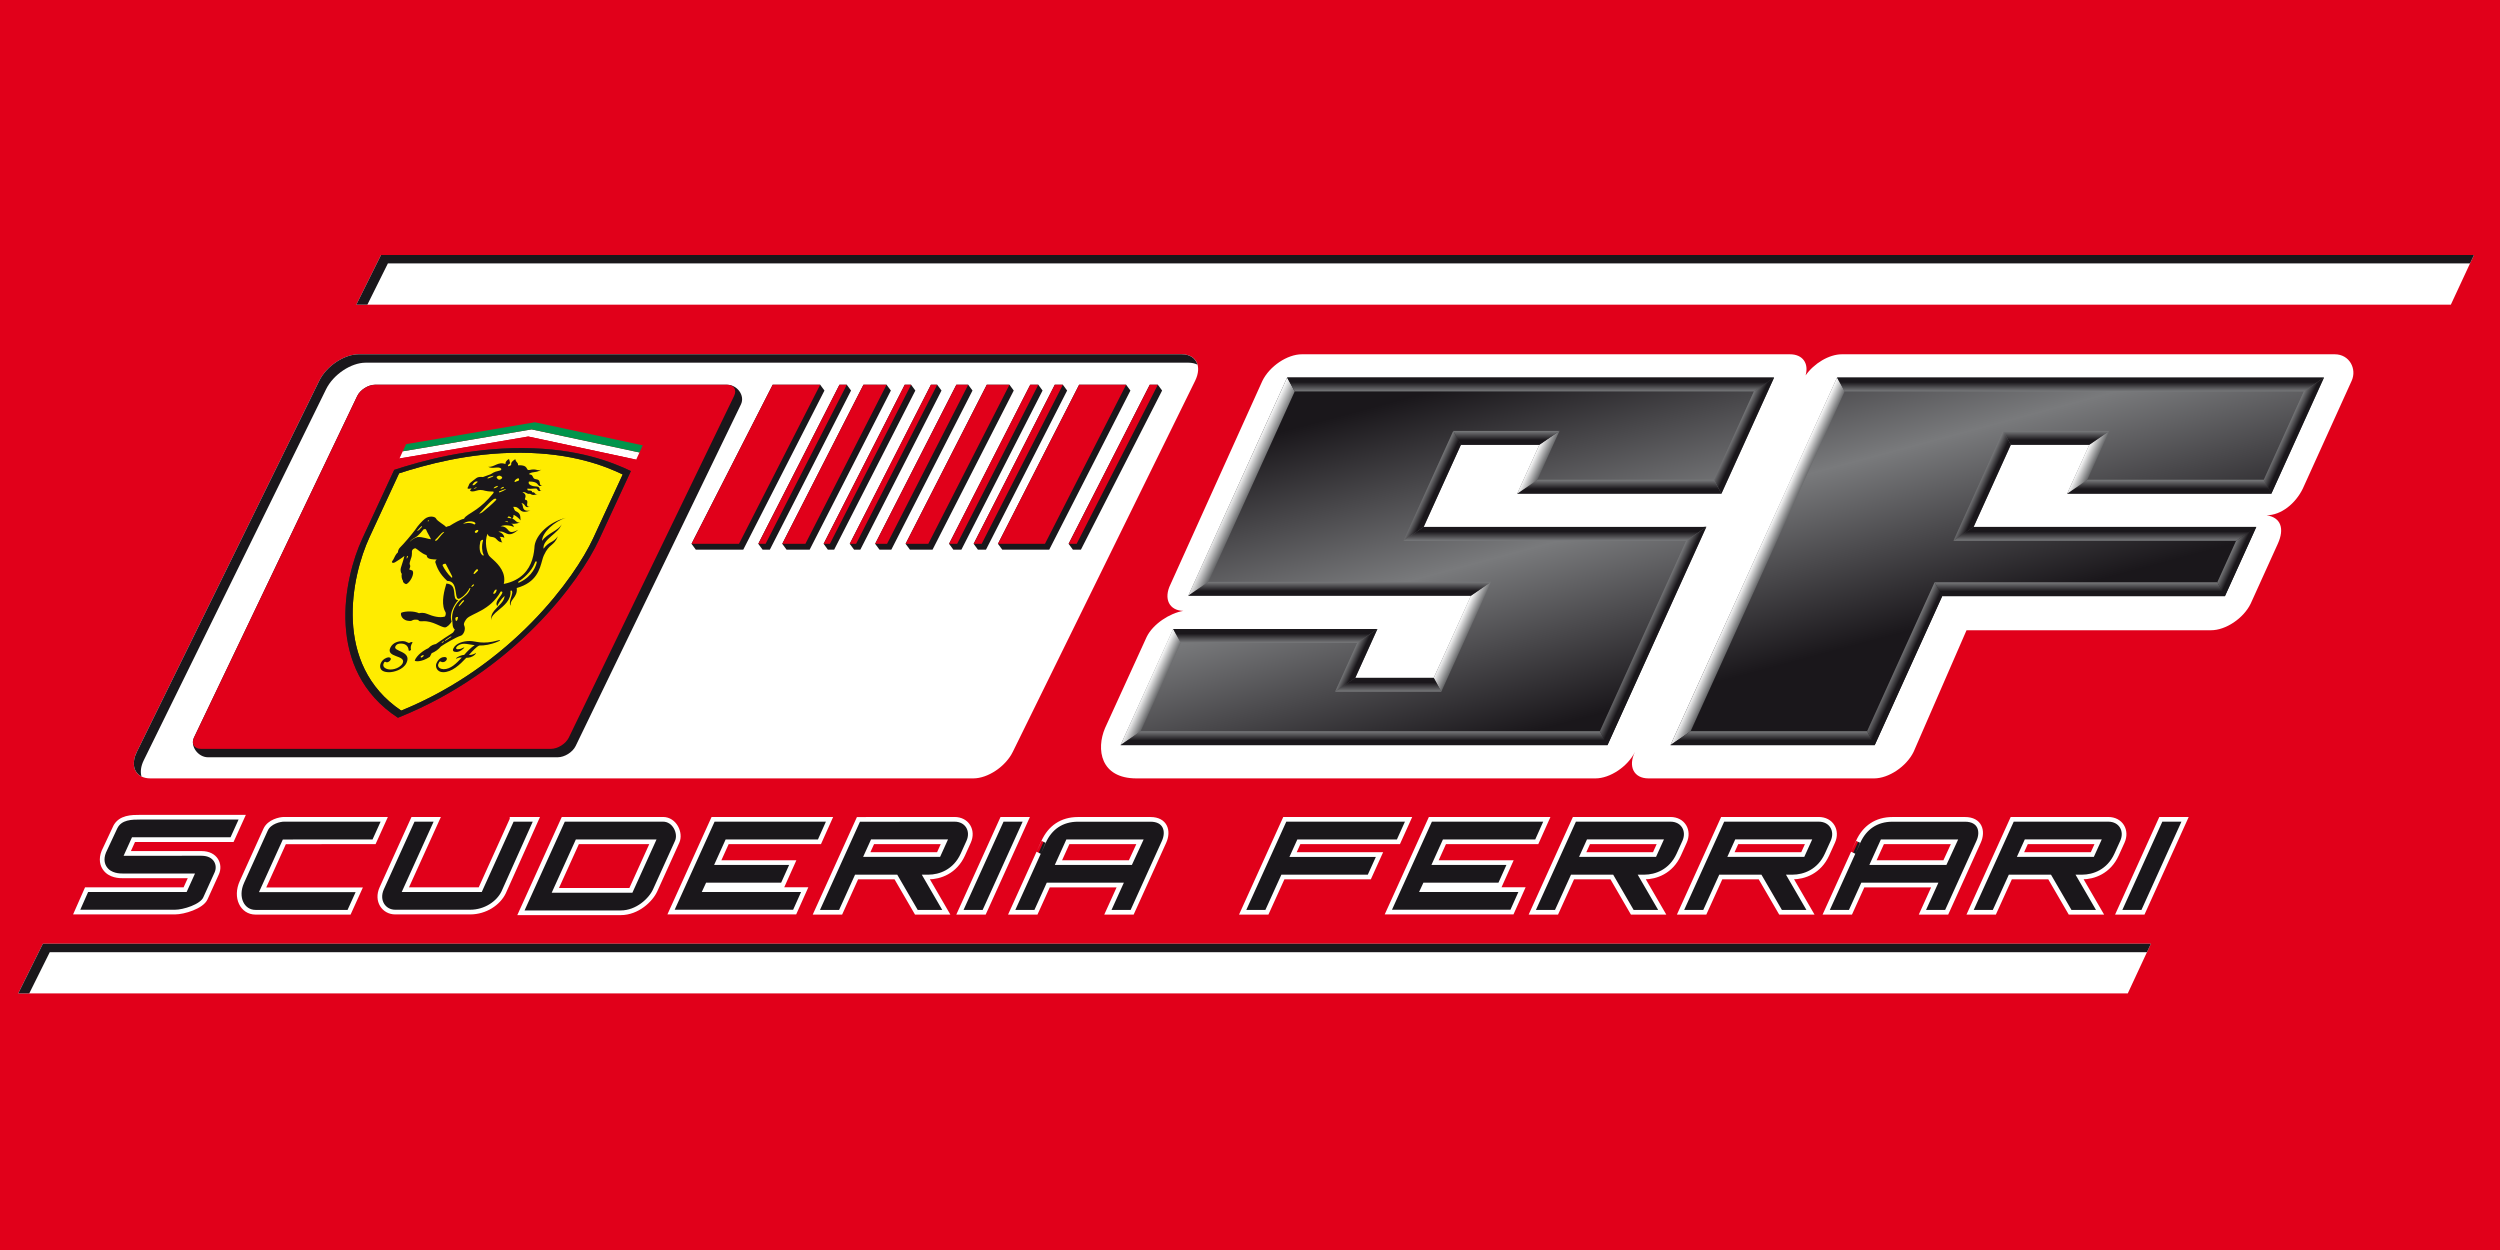
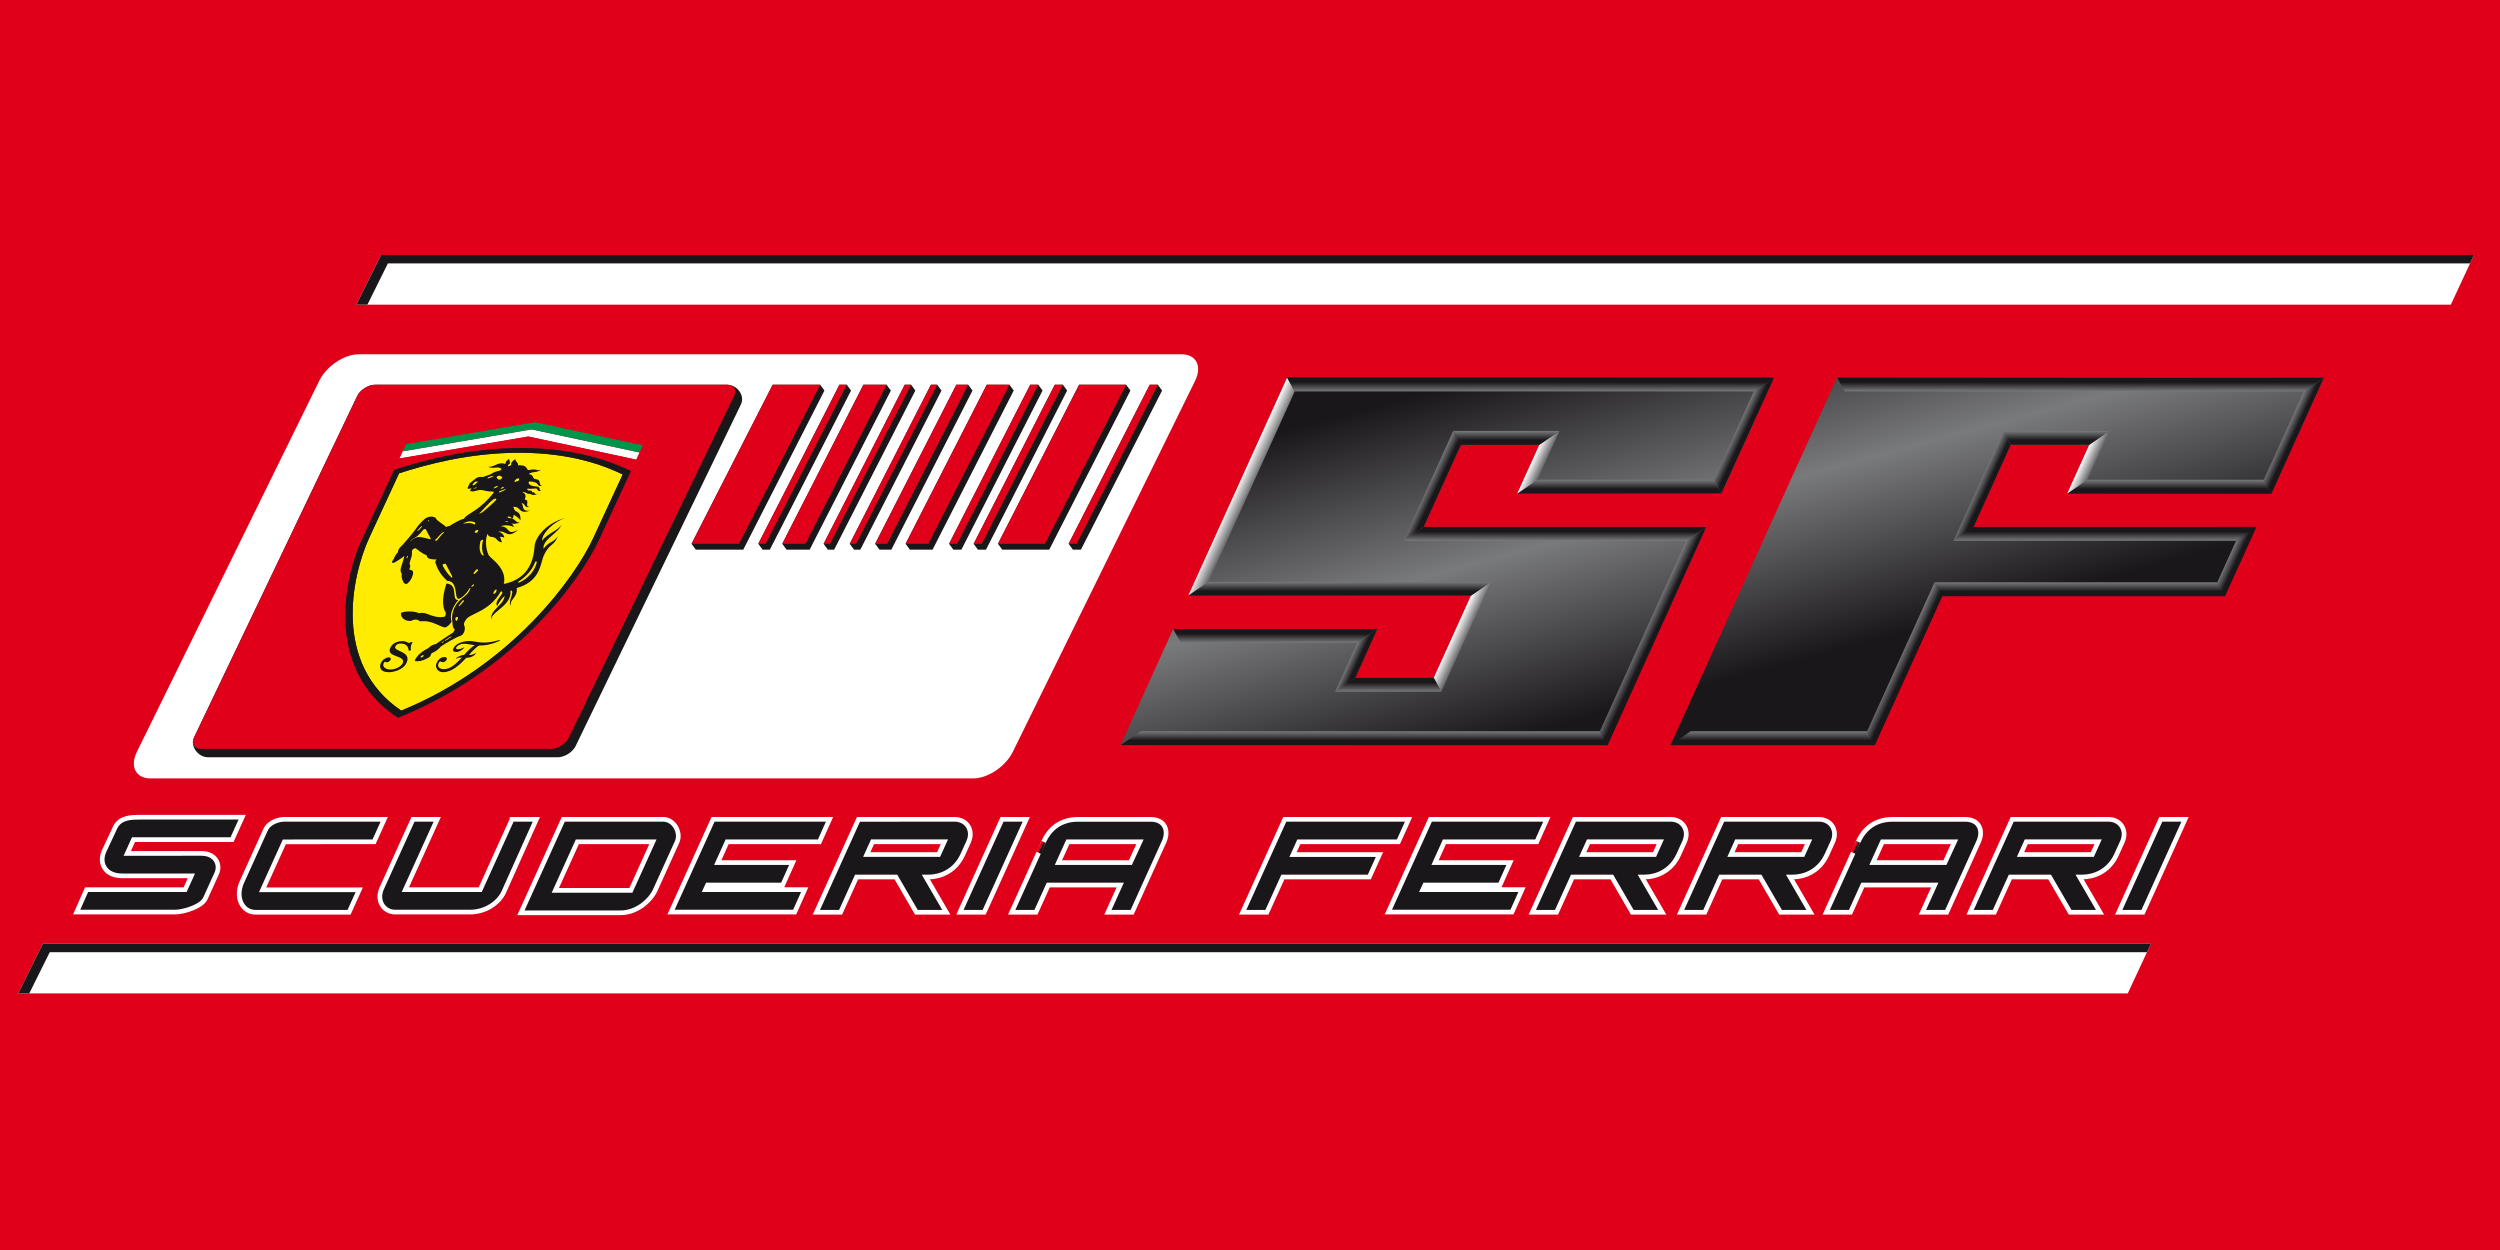
<svg xmlns="http://www.w3.org/2000/svg" version="1.1" id="Scuderia_Ferrari" width="400" height="200" viewBox="0 0 400 200">
  <title>Scuderia Ferrari Logo (2007)</title>
  <desc>Für mehr Informationen siehe: http://de.wikipedia.org/wiki/Scuderia_Ferrari</desc>
  <rect x="-5" y="-5.001" style="fill:#E1001A;" width="410" height="210" />
  <path style="fill:#FFFFFF;" d="M2.919,158.943h337.526l3.693-7.942H6.862L2.919,158.943z M60.965,40.8l-3.949,7.942h335.121l3.694-7.942H60.965z M24.065,124.544h131.651c2.35,0,5.182-1.903,6.331-4.246l29.17-59.363c1.155-2.347,0.179-4.25-2.163-4.25H57.404c-2.347,0-5.182,1.903-6.328,4.25l-29.177,59.363C20.751,122.641,21.721,124.544,24.065,124.544z" />
-   <path style="fill:#FFFFFF;" d="M373.564,56.685h-43.722h-35.081h-0.055c-2.047,0-4.465,1.453-5.81,3.378c0.546-1.925-0.459-3.378-2.506-3.378h-78.08c-2.346,0-5.174,1.903-6.326,4.25l-14.708,32.569c-1.134,2.304-0.207,4.172,2.046,4.239c-2.159,0.363-4.839,2.083-5.857,4.17l-6.66,14.585c-1.427,3.354-0.782,8.047,5.039,8.047h73.425c2.343,0,5.184-1.903,6.33-4.246c-1.152,2.343-0.183,4.246,2.162,4.246h36.089c2.339,0,5.182-1.903,6.327-4.246l8.469-19.459h39.131c2.34,0,5.184-1.899,6.329-4.247l4.354-9.609c1.062-2.344,0.546-4.174-1.802-4.542c2.348,0,4.644-1.902,5.787-4.25l7.82-17.256C377.134,59.02,375.911,56.685,373.564,56.685z" />
  <path style="fill:#1A171B;" d="M135.484,61.558h-1.17L121.326,87.01l0.685,0.932h1.167l12.988-25.455L135.484,61.558z M141.85,61.558h-3.699L125.163,87.01l0.683,0.932h3.702l12.99-25.455L141.85,61.558z M131.228,61.558h-7.598L110.643,87.01l0.682,0.932h7.599l12.988-25.455L131.228,61.558z M185.256,61.558h-1.294L170.978,87.01l0.683,0.932h1.289l12.987-25.455L185.256,61.558z M170.059,61.558h-1.292L155.782,87.01l0.682,0.932h1.296l12.98-25.455L170.059,61.558z M166.128,61.558h-1.29L151.848,87.01l0.685,0.932h1.293l12.984-25.455L166.128,61.558z M161.515,61.558h-3.63l-12.99,25.452l0.691,0.932h3.624l12.987-25.455L161.515,61.558z M154.915,61.558h-1.9L140.024,87.01l0.692,0.932h1.899L155.6,62.487L154.915,61.558z M149.952,61.558h-1.005L135.956,87.01l0.692,0.932h1.008l12.984-25.455L149.952,61.558z M145.774,61.558h-1.016l-12.98,25.452l0.679,0.932h1.011l12.987-25.455L145.774,61.558z M180.18,61.558h-7.52L159.674,87.01l0.686,0.932h7.521l12.986-25.455L180.18,61.558z" />
  <path style="fill:#1A171B;" d="M92.103,119.363c-0.479,0.991-1.772,1.8-2.873,1.8H33.268c-1.544,0-2.897-1.76-2.233-3.149l26.12-54.65c0.475-0.993,1.764-1.806,2.864-1.806h56.306c1.635,0,2.908,1.734,2.225,3.147L92.103,119.363z" />
  <path style="fill:#E1001A;" d="M91.007,118.018c-0.479,0.991-1.772,1.802-2.873,1.802H32.172c-1.1,0-1.612-0.813-1.138-1.806l26.12-54.65c0.475-0.993,1.764-1.806,2.864-1.806h56.306c1.1,0,1.608,0.811,1.129,1.801L91.007,118.018z" />
  <path style="fill:#E1001A;" d="M134.313,61.558L121.326,87.01h1.17l12.988-25.452H134.313z M138.151,61.558L125.163,87.01h3.702l12.985-25.452H138.151z M123.63,61.558L110.643,87.01h7.598l12.988-25.452H123.63z M183.961,61.558L170.978,87.01h1.287l12.991-25.452H183.961z M168.766,61.558L155.782,87.01h1.289l12.988-25.452H168.766z M164.838,61.558L151.848,87.01h1.299l12.981-25.452H164.838z M157.885,61.558l-12.99,25.452h3.634l12.986-25.452H157.885z M153.015,61.558L140.024,87.01h1.907l12.984-25.452H153.015z M148.947,61.558L135.956,87.01h1.019l12.977-25.452H148.947z M144.759,61.558l-12.98,25.452h1.008l12.988-25.452H144.759z M172.66,61.558L159.674,87.01h7.521l12.985-25.452H172.66z" />
  <polygon style="fill:#1A171B;" points="7.963,152.347 343.513,152.347 344.139,151.001 6.862,151.001 2.919,158.943 4.681,158.943 " />
  <polygon style="fill:#1A171B;" points="62.066,42.139 395.206,42.139 395.831,40.8 60.965,40.8 57.016,48.742 58.784,48.742 " />
-   <path style="fill:#1A171B;" d="M23.004,121.643L52.171,62.28c1.152-2.347,3.981-4.25,6.329-4.25h131.652c0.56,0,1.043,0.12,1.437,0.314c-0.289-1.001-1.174-1.66-2.535-1.66H57.404c-2.347,0-5.182,1.903-6.328,4.25l-29.177,59.363c-0.873,1.784-0.516,3.301,0.736,3.935C22.432,123.515,22.523,122.62,23.004,121.643" />
  <path style="fill:#1A171B;stroke:#FFFFFF;stroke-width:0.75;" d="M37.128,134.34l1.625-3.586H22.438c-1.346,0-3.186,0-3.988,1.578c-0.019,0.026-1.838,3.932-1.838,3.932c-0.501,1.252-0.197,2.134,0.157,2.648c0.826,1.227,2.404,1.227,2.916,1.227l10.936-0.003l-1.001,2.208H13.855l-1.586,3.589h15.724c1.411,0,4.278-0.88,4.869-2.185l1.823-4.022c0.604-1.331-0.124-3.179-2.438-3.179l-11.886,0.003l1.001-2.21H37.128z M59.85,134.685l1.628-3.594H45.438c-0.614,0-2.347,0.345-2.942,1.658c0,0-3.297,7.275-3.79,8.362c-1.133,2.499,0.068,4.849,2.184,4.849h14.962l1.626-3.59H42.016l3.478-7.674L59.85,134.685z M81.933,131.091l-5.094,11.253H64.858l5.101-11.253H66.08l-4.998,11.025c-0.921,2.032,0.347,3.816,2.151,3.816h11.98c2.458,0,4.525-1.425,5.363-3.14l5.243-11.702H81.933z M113.215,141.603h12.014l1.612-3.59h-12l1.503-3.328h14.771l1.609-3.594h-18.631l-6.726,14.842h19.779l1.608-3.592h-15.88L113.215,141.603z M227.983,141.603h12.013l1.612-3.59h-11.999l1.503-3.328h14.771l1.609-3.594h-18.631l-6.726,14.842h19.779l1.606-3.592h-15.879L227.983,141.603z M207.817,134.685h15.931l1.624-3.594h-19.807l-6.738,14.869h3.879l2.558-5.642h13.829l1.626-3.589h-13.828L207.817,134.685z M184.079,131.098h-11.594c-2.609,0-4.475,1.313-5.506,3.587c0.022-0.041-5.109,11.275-5.109,11.275h3.881l1.972-4.354h11.513l-1.973,4.354h3.88l5.11-11.275C187.023,132.982,186.47,131.098,184.079,131.098z M180.864,138.013h-11.512l1.508-3.328h11.538L180.864,138.013z M314.403,131.098H302.81c-2.609,0-4.474,1.313-5.504,3.587c0.021-0.041-5.111,11.275-5.111,11.275h3.88l1.974-4.354h11.513l-1.975,4.354h3.882l5.109-11.275C317.348,132.982,316.795,131.098,314.403,131.098z M311.188,138.013h-11.512l1.509-3.328h11.538L311.188,138.013z M154.98,134.685c0.812-1.794-0.249-3.594-2.252-3.594l-15.377,0.01l-6.733,14.859h3.88l2.555-5.639h6.29l3.274,5.639h4.791l-3.272-5.639h0.411c1.837,0,4.266-0.85,5.508-3.592L154.98,134.685z M150.173,136.729H138.68l0.928-2.045H151.1L150.173,136.729z M269.529,134.685c0.813-1.794-0.248-3.594-2.252-3.594h-15.372l-6.739,14.869h3.879l2.557-5.639h6.29l3.272,5.639h4.792l-3.274-5.639h0.413c1.837,0,4.266-0.85,5.509-3.592L269.529,134.685z M264.723,136.729h-11.493l0.927-2.045h11.492L264.723,136.729z M293.25,134.685c0.813-1.794-0.247-3.594-2.252-3.594h-15.373l-6.738,14.869h3.881l2.555-5.639h6.29l3.273,5.639h4.789l-3.271-5.639h0.412c1.837,0,4.264-0.85,5.506-3.592L293.25,134.685z M288.442,136.729H276.95l0.927-2.045h11.493L288.442,136.729z M339.58,134.685c0.813-1.794-0.249-3.594-2.253-3.594h-15.372l-6.739,14.869h3.88l2.557-5.639h6.29l3.273,5.639h4.79l-3.272-5.639h0.413c1.836,0,4.265-0.85,5.507-3.592L339.58,134.685z M334.772,136.729h-11.493l0.928-2.045h11.492L334.772,136.729z M160.326,131.091l-6.739,14.869h3.88l6.739-14.869H160.326z M345.731,131.091l-6.736,14.869h3.88l6.737-14.869H345.731z M106.094,131.091H90.125l-6.776,14.953h15.968c2.661,0,4.808-2.055,5.505-3.585l3.523-7.774C108.976,133.292,107.925,131.091,106.094,131.091z M100.942,142.459H88.854l3.524-7.774h12.087L100.942,142.459z" />
  <polygon style="fill:#FFFFFF;" points="101.786,73.541 84.52,69.841 63.918,73.353 64.444,72.207 85.05,68.702 102.317,72.396 " />
  <polygon style="fill:#00944B;" points="102.317,72.396 85.05,68.702 64.444,72.207 64.977,71.065 85.582,67.56 102.841,71.256 " />
  <polyline style="fill:#E1001A;" points="63.074,75.177 63.918,73.353 84.52,69.841 101.786,73.541 100.941,75.368 " />
  <path style="fill:#313131;" d="M100.941,75.368c-2.974-1.417-8.509-3.637-17.276-3.677c-8.768-0.047-16.328,2.106-20.591,3.487L57.97,86.184c-2.993,6.459-6.009,21.021,5.699,28.657c18.708-7.484,29.173-22.011,32.168-28.47L100.941,75.368z" />
  <path style="fill:#FFEC00;" d="M99.635,75.913c-2.806-1.34-8.031-3.434-16.317-3.474c-8.29-0.043-15.425,1.99-19.465,3.292l-4.726,10.208c-2.904,6.259-5.912,20.363,5.066,27.758c17.763-7.246,27.814-21.324,30.719-27.579L99.635,75.913z" />
  <path style="fill:#1A171B;" d="M79.713,102.456c-2.569,0.721-3.501,0.113-4.552,0.107c-1.039-0.004-2.231,0.343-2.629,1.199c-0.16,0.353,0.003,0.549,0.495,0.553c0.285,0,0.704-0.106,1.217-0.633c0.197-0.209-0.131-0.047-0.448,0.099c-0.21,0.099-0.992,0.238-0.788-0.198c0.107-0.231,0.606-0.582,1.271-0.582c0.462,0.007,0.998,0.15,1.677,0.228c-0.582,0.343-1.133,0.938-1.692,1.556c-0.316,0.026-0.683,0.12-1.13,0.4c-0.32,0.21-0.151,0.239,0.125,0.103c0.179-0.086,0.388-0.096,0.632-0.082c-0.886,0.964-1.809,1.872-2.91,1.864c-0.295,0-1.268-0.195-0.727-1.096c0.207-0.308,0.326-0.029,0.52-0.029c0.176,0,0.506-0.008,0.701-0.419c0.063-0.127,0.038-0.402-0.364-0.402c-0.344-0.002-0.894,0.169-1.272,0.983c-0.256,0.543,0.071,1.444,1.054,1.444c1.396,0.007,2.66-1.177,3.718-2.306c0.448,0.003,0.927-0.078,1.38-0.511c0.203-0.192,0.298-0.335-0.115-0.119c-0.307,0.158-0.576,0.186-0.849,0.175c0.642-0.701,1.205-1.32,1.656-1.507c0.807,0.013,1.79-0.119,3.025-0.644C80.108,102.47,80.14,102.339,79.713,102.456z M65.596,102.813c-0.307,0.219-0.381-0.232-1.218-0.234c-0.497-0.004-1.504,0.152-1.923,1.057c-0.761,1.621,2.587,1.143,1.971,2.489c-0.197,0.416-0.975,1.003-1.978,0.997c-0.545,0-1.377-0.313-1.051-1.016c0.178-0.395,0.351-0.133,0.5-0.133c0.151,0,0.485-0.144,0.607-0.413c0.104-0.218-0.062-0.387-0.332-0.387c-0.282,0-0.945,0.282-1.233,0.913c-0.213,0.458-0.331,1.46,1.321,1.471c0.727,0,2.279-0.407,2.779-1.493c0.896-1.923-2.171-1.79-1.783-2.626c0.093-0.207,0.281-0.469,0.906-0.465c0.539,0.003,1.156,0.234,1.227,1.091c0.021,0.17,0.413-0.015,0.37-0.159c-0.081-0.174-0.057-0.683,0.21-1.044C66.113,102.687,65.778,102.692,65.596,102.813z M89.872,83.854c-0.395,1.009-2.306,1.441-3.139,2.689c-0.025-1.317,2.044-3.179,3.827-3.696c-2.801,0.689-4.797,2.77-5.029,4.485c-0.031,0.465-0.088,1.333-0.4,2.278c-0.5,1.524-1.674,3.251-4.525,3.821c0.414-1.772-0.813-3.079-1.661-3.853c-0.323-0.303-0.594-0.517-0.689-0.651c-0.29-0.379-0.835-2.231-0.235-3.526c0.188,0.813,0.905,0.225,1.431,0.889c0.401,0.463,0.67,0.463,0.955,0.491c-0.305-0.13-0.134-0.619-0.475-0.885c0.217,0,0.575-0.021,0.75,0.181c0.014-0.178-0.1-0.794-0.94-0.998c1.248-0.301,1.385,1.26,3.176-0.313c-2.009,1.041-1.165-0.514-2.836-0.567c0.861-0.326,1.931-0.034,2.116,0.144c0,0,0.031-0.373-0.42-0.576c0.104,0.044,0.749,0.138,1.44-0.188c-0.594,0.172-0.833-0.535-1.239-0.563c0,0,0.332-0.497,0.125-0.632c0.282-0.021,1.002,0.6,1.187,0.882c-0.035-0.875-0.075-1.164-0.804-1.495c-0.079-0.038-0.145-0.139-0.194-0.251c-0.082-0.178-0.141-0.389-0.188-0.413c0.56-0.066,0.789,0.184,1.027,0.413c0.301,0.294,0.623,0.569,1.703,0.169c-0.548,0.093-0.831,0-0.977-0.163c-0.298-0.313-0.129-0.897-0.482-1.029c0.795,0.025,0.406,0.858,1.389,0.604c-0.933-0.01,0.054-0.973-0.682-1.132c-0.382-0.07,0.52-0.702-0.495-1.212c0.548-0.128,0.671,0.353,1.14,0.248c0.216-0.038,0.319,0.418,1.286,0.031c-0.55,0.128-0.365-0.313-0.76-0.269c-0.335,0.041,0.188-0.288-0.701-0.294c-0.159,0.025-0.2-0.157-0.153-0.307c0.629,0.138,1.326-0.106,1.5,0.05c0.143,0.178,0.155,0.463,0.744,0.313c-0.589-0.003,0.081-0.701-0.995-0.706c-0.27,0-0.723-0.117-0.945-0.326c-0.119-0.119-0.169-0.272-0.075-0.45c0.979-0.007,1.255,0.246,1.414,0.456c0.162,0.204,0.214,0.363,0.721,0.191c-0.22,0-0.308-0.082-0.352-0.191c-0.107-0.278,0.056-0.763-0.68-0.829c-0.635-0.072-0.329-0.768-0.999-0.754l-0.068-0.132c0.651-0.395,1.183-0.1,1.953-0.65c-0.683,0.307-0.735-0.223-1.896,0.057c-0.682,0.153-0.005-0.833-1.841-0.751c0.054-0.488-0.312-0.382-0.431-0.977c-0.166,0.088-0.776,0.504-0.644,0.811c0,0-0.044,0.196-0.192,0.241l-0.303,0.087c-0.2-0.307,0.456-0.351,0.268-0.639c0,0-0.074-0.416-0.146-0.525c-0.388,0.193-0.623,0.544-0.548,0.811c-1.208-0.473-1.833,0.563-2.757,0.425c0.629,0.447,1.711-0.188,2.094,0.363c-0.063,0.245-0.15,0.215-0.32,0.266c-1.032,0.212-1.12,0.457-1.427,0.583l-1.208,0.438c-0.289-0.025-0.67-0.09-1.064,0.172c-0.289,0.19-0.719,0.585-0.892,0.697c-0.107,0.076-0.179,0.17-0.229,0.251c-0.05,0.087-0.075,0.175-0.094,0.231c-0.025,0.219-0.61,0.682,0.428,0.463c0,0,0.032,0.131-0.19,0.245c0,0-0.114,0.244,0.407,0.244c0.341,0.002,0.795-0.239,1.221-0.239c0.706,0.006,0.644,0.248,1.99,0.254c0.097,0.003,0.234,0.047,0.065,0.287c-1.017,1.256-1.931,2.025-2.676,2.557c-1.042,0.738-1.758,1.02-1.991,1.514c-0.613,0.107-1.602,0.698-2.296,1.133c0,0-0.433,0.088-0.576,0.194c-0.197-0.329-1.415-0.926-1.622-1.393c-0.16-0.285-1.045-0.491-1.781,0.078c-0.4,0.326-1.057,1.007-1.561,1.778c-0.475,0.661-1.834,2.26-2.419,2.826c-0.222,0.222-0.323,0.55-0.319,0.75c-0.378,0.313-0.535,0.787-0.723,1.129c-0.053,0.088-0.1,0.163-0.153,0.231c-0.228,0.283,0.054,0.417,0.369,0.264c0,0,0.374-0.228,0.774-0.491c0.297-0.198,0.607-0.413,0.77-0.557c-0.038,0.178-0.088,0.369-0.145,0.56c-0.172,0.59-0.381,1.183-0.414,1.33c-0.099,0.263-0.063,0.774,0.138,0.967c-0.093,0.419,0.025,0.905,0.194,1.13c-0.038,0.242,0.254,0.46,0.495,0.529c0.584-0.151,1.446-1.69,1.001-2.173c0,0-0.414-0.155-0.501-0.181c0.188-0.357,0.213-0.62,0.081-0.813c-0.062-0.101,0.057-0.507,0.148-0.783c0.012-0.038,0.024-0.069,0.034-0.1c0.301-0.745,0.087-1.076,0.219-1.364c0.068-0.154,0.297-0.326,0.522-0.326c0.397,0.2,0.886,0.798,1.766,1.105c0.128,0.422,0.137,0.667,1.649,0.697c0,0-0.006,0.006-0.012,0.006c-0.113,0.091-0.269,0.242-0.226,0.454c0.275,0.835,0.625,1.784,1.9,2.96c2.043-0.009,0.866,3.593,2.146,2.739c0.702-0.413,1.268-1.208,1.381-1.49c0.03-0.131,0.197-0.106,0.197-0.106c-0.26,0.919-0.967,1.333-1.44,1.728c-1.567,1.306-1.557,2.898-1.478,3.489c0.01,0.046,0.018,0.097,0.023,0.148c0,0.004,0.001,0.011,0.002,0.015c0.041,0.399-0.017,0.915,0.379,1.255c0,0-0.169,0.419-0.338,0.529c-0.375,0.222-2.303,1.507-2.679,1.794c-0.381,0.086-0.745,0.174-1.227,0.676c-0.701,0.3-1.84,1.113-2.156,1.953c-0.053,0.174,1.054,0.329,2.41-0.587c0,0,0.249-0.484,0.29-0.572c0.545-0.216,1.133-0.632,1.478-1.077c0.516-0.365,2.385-1.483,3.223-1.739c0.341-0.109,0.826-0.946,0.504-1.628c-0.188-0.331,0.309-0.988,0.46-1.141c0.426-0.398,1.321-0.717,2.319-1.284c1.052-0.594,2.212-1.464,3.058-2.988c0,0,0.416-0.13,0.22,0.312c-0.257,0.545-1.269,1.402-0.743,2.022c-0.022-0.219,0.636-1.208,1.156-1.649c-0.051,0.933-1.005,1.57-1.622,2.312c-0.382,0.457-0.632,0.952-0.475,1.581c-0.101-0.567,0.426-1.042,1.072-1.574c0.93-0.776,2.103-1.665,1.962-3.126l0.132-0.066c0.58,0.288-0.7,1.938-0.025,2.444c-0.394-0.904,1.101-1.314,0.892-2.831c3.211-0.899,3.683-3.034,4.085-4.464c0.081-0.298,0.162-0.563,0.268-0.781c0.902-1.953,1.571-1.378,2.234-3.031c-0.86,1.165-1.308,0.702-2.297,1.99C86.771,86.261,89.437,85.327,89.872,83.854z M82.339,76.964c0.074-0.172,0.37-0.435,0.604-0.435c0.087,0,0.147,0.167,0.09,0.288c-0.097,0.21-0.26,0.107-0.458,0.239C82.47,77.121,82.245,77.167,82.339,76.964z M75.942,78.19c-0.388,0.15,0.025-0.131,0.213-0.219C76.343,77.884,76.299,78.06,75.942,78.19z M76.05,77.461c-0.107,0.178-0.507,0.241-0.449,0.109c0.153-0.331,0.43-0.544,0.627-0.544C76.712,77.026,76.14,77.311,76.05,77.461z M78.919,76.187c-0.147,0.169-0.479,0.219-0.711,0.33c-0.156,0.066-0.293,0.018-0.175-0.079c0.288-0.25,0.601-0.196,0.749-0.293C78.894,76.09,78.996,76.104,78.919,76.187z M65.234,89.15c-0.073,0.119-0.169,0.316-0.162,0.194c0-0.075-0.007-0.231,0.049-0.35C65.156,88.894,65.353,88.928,65.234,89.15z M68.635,83.242c0.079,0.097-0.146,0.218-0.19,0.175C68.385,83.307,68.529,83.253,68.635,83.242z M66.805,84.828c0.196-0.156,0.426-0.491,0.601-0.604c0.149-0.088,0.144,0.093,0.076,0.119c-0.167,0.1-0.311,0.389-0.496,0.495C66.795,84.959,66.629,84.947,66.805,84.828z M66.795,85.934c-0.603,0.171-1.114,0.587-1.239,0.775c0.204-0.388,0.689-0.594,0.96-0.757c0.514-0.307,1.145-1.108,1.264-1.264c0.364-0.088,0.37,0.004,0.43,0.134c0.091,0.292,0.708,1.284,0.747,1.459C68.563,86.277,67.587,85.855,66.795,85.934z M69.708,86.309c0.371-0.311,0.883-1.052,1.24-1.183c0.268-0.113,0.037,0.131-0.076,0.219c-0.263,0.241-0.676,0.81-0.907,1.051C69.671,86.659,69.509,86.483,69.708,86.309z M72.24,92.408c-0.615-0.542-1.167-1.405-1.411-1.912c-0.119-0.238,0.451-0.359,0.492-0.275c0.065,0.139,0.882,1.715,1.004,1.938C72.387,92.298,72.357,92.508,72.24,92.408z M67.555,105.154c-0.138,0.101-0.263,0.024-0.253-0.053c0.025-0.191,0.517-0.377,0.485-0.242C67.762,105.023,67.697,105.055,67.555,105.154z M70.942,102.731c-0.095,0.088-0.207,0.139-0.276,0.123c-0.049-0.037,0.091-0.104,0.17-0.197C71.073,102.54,71.117,102.661,70.942,102.731z M72.134,101.962c-0.19,0.085-0.848,0.627-0.964,0.575c-0.113-0.051,0.579-0.443,0.86-0.651C72.259,101.774,72.306,101.895,72.134,101.962z M73.066,99.325c-0.137,0.103-0.197-0.103-0.209-0.417c0.019-0.188,0.447-0.27,0.42-0.131C73.251,98.942,73.214,99.222,73.066,99.325z M74.19,96.235c-0.169,0.131-0.617,0.77-0.761,0.77c-0.146,0,0.289-0.601,0.605-0.908C74.237,95.929,74.341,96.132,74.19,96.235z M81.35,82.622c0.26,0.025,0.505,0.181,0.463,0.332c0,0-0.528-0.134-0.638-0.113C81.175,82.841,81.313,82.71,81.35,82.622z M81.307,83.57c0,0-0.47-0.159-0.569-0.159C81.154,83.367,81.21,83.348,81.307,83.57z M80.906,78.334c-0.313,0.167-0.688,0.363-0.938,0.438c-0.151,0.042-0.207-0.122-0.016-0.188c0.242-0.066,0.538-0.207,0.742-0.276C80.825,78.257,81.094,78.25,80.906,78.334z M80.533,78.072c-0.284,0.163-0.498,0.151-0.46,0.113c0.107-0.094,0.169-0.207,0.426-0.276C80.712,77.849,80.628,78.025,80.533,78.072z M79.905,76.109c0.125,0,0.2,0.054,0.256,0.11c0.051,0.031,0.262,0.044,0.164,0.266c-0.076,0.152-0.271,0.259-0.383,0.259c-0.356,0-0.369-0.231-0.482-0.363C79.403,76.313,79.661,76.106,79.905,76.109z M79.529,77.756c0.153-0.041,0.184,0.034,0.053,0.134c-0.223,0.198-0.657,0.289-0.597,0.207C79.06,77.984,79.179,77.865,79.529,77.756z M74.075,83.842c0.559-0.569,1.756-0.5,1.968-0.169c0.091,0.179-0.131,0.288-0.2,0.22C75.261,83.517,74.269,83.73,74.075,83.842z M75.828,93.643c-0.105,0.07-0.251,0.267-0.348,0.267c-0.142,0,0.012-0.222,0.2-0.378C75.792,93.443,75.911,93.584,75.828,93.643z M76.438,91.341c-0.172,0.131-0.436,0.504-0.592,0.5c-0.221,0,0.06-0.406,0.369-0.713C76.409,90.966,76.588,91.231,76.438,91.341z M76.168,85.264c-0.269-0.007-0.282-0.289,0.079-0.442C76.797,84.647,76.412,85.264,76.168,85.264z M76.706,82.137c0.295-0.264,1.453-1.646,2.207-2.213c0.309-0.244,0.673-0.132,0.406,0.132c-0.446,0.485-1.601,1.49-2.137,1.905C76.963,82.114,76.55,82.265,76.706,82.137z M77.22,88.856c-0.576-0.422-0.538-1.465-0.369-2.204c0.064-0.221,0.512-0.438,0.431-0.131c-0.251,0.782-0.157,1.75,0.053,2.138C77.426,88.813,77.395,88.988,77.22,88.856z M79.429,94.57c-0.145,0.418-0.368,0.457-0.45,0.438c-0.188-0.024,0.155-0.506,0.155-0.506C79.173,94.371,79.579,94.132,79.429,94.57z M83.178,93.156c-0.458,0.194-0.269-0.11-0.106-0.197c0.536-0.307,1.961-1.469,2.478-2.852c0.145-0.463,0.351-0.288,0.329-0.128C85.769,90.483,85.231,92.177,83.178,93.156z M68.319,98.213c-0.419-0.2-1.045-0.182-1.28-0.095c-0.735-0.375-2.194-0.362-2.841-0.078c-0.172,0.219,0.053,1.362,1.508,1.308c0.248,0,0.341-0.31,1.161-0.172c0.225,0.044-0.107,0.285,0.854,0.219c1.519-0.075,2.839,0.989,3.474,0.992c0.318,0.001,0.871-0.546,1.064-0.931c-0.534-1.609,0.924-3.271,1.052-3.445c-1.199,0.01,0.136-2.517-1.891-2.642c-0.318,1.04-0.837,2.937-0.304,4.245c0.053,0.131,0.113,0.256,0.184,0.372c0.048,0.106,0.041,0.441-0.112,0.663C70.309,98.901,69.296,98.613,68.319,98.213z" />
  <path style="fill:#1A171B;" d="M83.665,71.69c-8.768-0.047-16.328,2.106-20.591,3.487L57.97,86.184c-2.993,6.459-6.009,21.021,5.699,28.657c18.708-7.484,29.173-22.011,32.168-28.47l5.104-11.003C97.968,73.95,92.432,71.731,83.665,71.69z M94.913,86.118c-2.904,6.255-12.956,20.333-30.719,27.579c-10.978-7.395-7.971-21.499-5.066-27.758l4.726-10.208c4.04-1.302,11.175-3.335,19.465-3.292c8.286,0.041,13.511,2.134,16.317,3.474L94.913,86.118z" />
  <linearGradient id="SVGID_1_" gradientUnits="userSpaceOnUse" x1="263.546" y1="44.967" x2="284.548" y2="123.348">
    <stop offset="0.1" stop-color="#1A171B" />
    <stop offset="0.45" stop-color="#797A7C" />
    <stop offset="0.8" stop-color="#1A171B" />
  </linearGradient>
  <path style="fill:url(#SVGID_1_);" d="M363.419,78.985l8.422-18.583H293.93l-26.656,58.819h32.678l10.803-23.837h45.233l5.021-11.078h-45.234l5.955-13.138h12.556l-3.543,7.817H363.419z M273.019,84.306h-0.029l0.029-0.067l-0.494,0.067h-44.738l5.953-13.138h12.556l-3.544,7.817h32.679l8.423-18.583h-77.911l-15.824,34.916h45.233l-5.954,13.139h-12.555l3.542-7.818h-32.677l-8.422,18.583h77.911l15.792-34.911L273.019,84.306z" />
  <linearGradient id="SVGID_2_" gradientUnits="userSpaceOnUse" x1="316.433" y1="77.693" x2="318.424" y2="78.622">
    <stop offset="0" stop-color="#797A7C" />
    <stop offset="0.66" stop-color="#1A171B" />
  </linearGradient>
  <polygon style="fill:url(#SVGID_2_);" points="312.543,86.53 320.513,68.945 321.729,71.168 315.773,84.306 " />
  <linearGradient id="SVGID_3_" gradientUnits="userSpaceOnUse" x1="365.728" y1="68.807" x2="367.73" y2="69.741">
    <stop offset="0" stop-color="#797A7C" />
    <stop offset="0.66" stop-color="#1A171B" />
  </linearGradient>
  <polygon style="fill:url(#SVGID_3_);" points="362.203,76.762 368.609,62.626 371.841,60.402 363.419,78.985 " />
  <linearGradient id="SVGID_4_" gradientUnits="userSpaceOnUse" x1="282.497" y1="90.676" x2="280.539" y2="89.784">
    <stop offset="0" stop-color="#636466" />
    <stop offset="1" stop-color="#FFFFFF" />
  </linearGradient>
-   <polygon style="fill:url(#SVGID_4_);" points="270.503,116.996 295.146,62.626 293.93,60.402 267.273,119.222 " />
  <linearGradient id="SVGID_5_" gradientUnits="userSpaceOnUse" x1="347.08" y1="76.762" x2="347.08" y2="78.985">
    <stop offset="0" stop-color="#797A7C" />
    <stop offset="0.66" stop-color="#1A171B" />
  </linearGradient>
  <polyline style="fill:url(#SVGID_5_);" points="362.203,76.762 363.419,78.985 330.741,78.985 333.973,76.762 362.203,76.762 " />
  <linearGradient id="SVGID_6_" gradientUnits="userSpaceOnUse" x1="335.072" y1="74.406" x2="333.185" y2="73.526">
    <stop offset="0" stop-color="#636466" />
    <stop offset="1" stop-color="#FFFFFF" />
  </linearGradient>
  <polyline style="fill:url(#SVGID_6_);" points="333.973,76.762 330.741,78.985 334.284,71.168 337.514,68.945 333.973,76.762 " />
  <linearGradient id="SVGID_7_" gradientUnits="userSpaceOnUse" x1="329.014" y1="68.945" x2="329.014" y2="71.168">
    <stop offset="0" stop-color="#797A7C" />
    <stop offset="0.66" stop-color="#1A171B" />
  </linearGradient>
  <polygon style="fill:url(#SVGID_7_);" points="337.514,68.945 320.513,68.945 321.729,71.168 334.284,71.168 " />
  <linearGradient id="SVGID_8_" gradientUnits="userSpaceOnUse" x1="332.885" y1="62.627" x2="332.885" y2="60.402">
    <stop offset="0" stop-color="#797A7C" />
    <stop offset="0.66" stop-color="#1A171B" />
  </linearGradient>
  <polygon style="fill:url(#SVGID_8_);" points="371.841,60.402 293.93,60.402 295.146,62.626 368.609,62.626 " />
  <linearGradient id="SVGID_9_" gradientUnits="userSpaceOnUse" x1="283.612" y1="116.996" x2="283.612" y2="119.222">
    <stop offset="0" stop-color="#797A7C" />
    <stop offset="0.66" stop-color="#1A171B" />
  </linearGradient>
  <polygon style="fill:url(#SVGID_9_);" points="299.951,119.222 267.273,119.222 270.503,116.996 298.736,116.996 " />
  <linearGradient id="SVGID_10_" gradientUnits="userSpaceOnUse" x1="332.762" y1="93.161" x2="332.762" y2="95.384">
    <stop offset="0" stop-color="#797A7C" />
    <stop offset="0.66" stop-color="#1A171B" />
  </linearGradient>
  <polygon style="fill:url(#SVGID_10_);" points="355.987,95.384 310.754,95.384 309.537,93.161 354.771,93.161 " />
  <linearGradient id="SVGID_11_" gradientUnits="userSpaceOnUse" x1="303.69" y1="105.7" x2="305.799" y2="106.683">
    <stop offset="0" stop-color="#797A7C" />
    <stop offset="0.66" stop-color="#1A171B" />
  </linearGradient>
  <polygon style="fill:url(#SVGID_11_);" points="299.951,119.222 310.754,95.384 309.537,93.161 298.736,116.996 " />
  <linearGradient id="SVGID_12_" gradientUnits="userSpaceOnUse" x1="336.775" y1="86.53" x2="336.775" y2="84.306">
    <stop offset="0" stop-color="#797A7C" />
    <stop offset="0.66" stop-color="#1A171B" />
  </linearGradient>
  <polygon style="fill:url(#SVGID_12_);" points="315.773,84.306 361.008,84.306 357.776,86.53 312.543,86.53 " />
  <linearGradient id="SVGID_13_" gradientUnits="userSpaceOnUse" x1="356.635" y1="88.977" x2="358.557" y2="89.874">
    <stop offset="0" stop-color="#797A7C" />
    <stop offset="0.66" stop-color="#1A171B" />
  </linearGradient>
  <polygon style="fill:url(#SVGID_13_);" points="355.987,95.384 361.008,84.306 357.776,86.53 354.771,93.161 " />
  <linearGradient id="SVGID_14_" gradientUnits="userSpaceOnUse" x1="228.446" y1="77.693" x2="230.437" y2="78.622">
    <stop offset="0" stop-color="#797A7C" />
    <stop offset="0.66" stop-color="#1A171B" />
  </linearGradient>
  <polygon style="fill:url(#SVGID_14_);" points="224.555,86.53 232.525,68.945 233.739,71.168 227.786,84.306 " />
  <linearGradient id="SVGID_15_" gradientUnits="userSpaceOnUse" x1="277.738" y1="68.806" x2="279.741" y2="69.74">
    <stop offset="0" stop-color="#797A7C" />
    <stop offset="0.66" stop-color="#1A171B" />
  </linearGradient>
  <polygon style="fill:url(#SVGID_15_);" points="274.214,76.762 280.62,62.626 283.853,60.402 275.43,78.985 " />
  <linearGradient id="SVGID_16_" gradientUnits="userSpaceOnUse" x1="200.02" y1="78.789" x2="197.841" y2="77.772">
    <stop offset="0" stop-color="#636466" />
    <stop offset="1" stop-color="#FFFFFF" />
  </linearGradient>
  <polygon style="fill:url(#SVGID_16_);" points="193.349,93.095 207.156,62.626 205.941,60.402 190.118,95.318 " />
  <linearGradient id="SVGID_17_" gradientUnits="userSpaceOnUse" x1="185.397" y1="110.816" x2="183.396" y2="109.883">
    <stop offset="0" stop-color="#636466" />
    <stop offset="1" stop-color="#FFFFFF" />
  </linearGradient>
-   <polygon style="fill:url(#SVGID_17_);" points="182.516,116.996 188.922,102.861 187.707,100.639 179.285,119.222 " />
  <linearGradient id="SVGID_18_" gradientUnits="userSpaceOnUse" x1="259.09" y1="76.762" x2="259.09" y2="78.985">
    <stop offset="0" stop-color="#797A7C" />
    <stop offset="0.66" stop-color="#1A171B" />
  </linearGradient>
  <polyline style="fill:url(#SVGID_18_);" points="274.214,76.762 275.43,78.985 242.751,78.985 245.984,76.762 274.214,76.762 " />
  <linearGradient id="SVGID_19_" gradientUnits="userSpaceOnUse" x1="218.24" y1="116.996" x2="218.24" y2="119.222">
    <stop offset="0" stop-color="#797A7C" />
    <stop offset="0.66" stop-color="#1A171B" />
  </linearGradient>
  <polyline style="fill:url(#SVGID_19_);" points="255.979,116.996 257.195,119.222 179.285,119.222 182.516,116.996 255.979,116.996 " />
  <linearGradient id="SVGID_20_" gradientUnits="userSpaceOnUse" x1="247.084" y1="74.406" x2="245.196" y2="73.526">
    <stop offset="0" stop-color="#636466" />
    <stop offset="1" stop-color="#FFFFFF" />
  </linearGradient>
  <polyline style="fill:url(#SVGID_20_);" points="245.984,76.762 242.751,78.985 246.295,71.168 249.525,68.945 245.984,76.762 " />
  <linearGradient id="SVGID_21_" gradientUnits="userSpaceOnUse" x1="216.055" y1="105.22" x2="217.942" y2="106.1">
    <stop offset="0" stop-color="#797A7C" />
    <stop offset="0.66" stop-color="#1A171B" />
  </linearGradient>
  <polyline style="fill:url(#SVGID_21_);" points="216.842,108.457 213.61,110.679 217.153,102.861 220.384,100.639 216.842,108.457 " />
  <linearGradient id="SVGID_22_" gradientUnits="userSpaceOnUse" x1="234.69" y1="101.931" x2="232.7" y2="101.002">
    <stop offset="0" stop-color="#636466" />
    <stop offset="1" stop-color="#FFFFFF" />
  </linearGradient>
  <polygon style="fill:url(#SVGID_22_);" points="230.611,110.679 229.396,108.457 235.351,95.318 238.581,93.095 " />
  <linearGradient id="SVGID_23_" gradientUnits="userSpaceOnUse" x1="241.025" y1="68.945" x2="241.025" y2="71.168">
    <stop offset="0" stop-color="#797A7C" />
    <stop offset="0.66" stop-color="#1A171B" />
  </linearGradient>
  <polygon style="fill:url(#SVGID_23_);" points="249.525,68.945 232.525,68.945 233.739,71.168 246.295,71.168 " />
  <linearGradient id="SVGID_24_" gradientUnits="userSpaceOnUse" x1="250.967" y1="-36.194" x2="250.967" y2="-33.973" gradientTransform="matrix(-1 0 0 -1 473.078 74.484)">
    <stop offset="0" stop-color="#797A7C" />
    <stop offset="0.66" stop-color="#1A171B" />
  </linearGradient>
  <polygon style="fill:url(#SVGID_24_);" points="213.61,110.679 230.611,110.679 229.396,108.457 216.842,108.457 " />
  <linearGradient id="SVGID_25_" gradientUnits="userSpaceOnUse" x1="244.897" y1="62.627" x2="244.897" y2="60.402">
    <stop offset="0" stop-color="#797A7C" />
    <stop offset="0.66" stop-color="#1A171B" />
  </linearGradient>
  <polygon style="fill:url(#SVGID_25_);" points="283.853,60.402 205.941,60.402 207.156,62.626 280.62,62.626 " />
  <linearGradient id="SVGID_26_" gradientUnits="userSpaceOnUse" x1="248.787" y1="86.53" x2="248.787" y2="84.306">
    <stop offset="0" stop-color="#797A7C" />
    <stop offset="0.66" stop-color="#1A171B" />
  </linearGradient>
  <polygon style="fill:url(#SVGID_26_);" points="227.786,84.306 273.019,84.306 269.788,86.53 224.555,86.53 " />
  <linearGradient id="SVGID_27_" gradientUnits="userSpaceOnUse" x1="272.685" y1="8.969" x2="272.685" y2="6.746" gradientTransform="matrix(-1 0 0 -1 487.035 102.064)">
    <stop offset="0" stop-color="#797A7C" />
    <stop offset="0.66" stop-color="#1A171B" />
  </linearGradient>
  <polygon style="fill:url(#SVGID_27_);" points="235.351,95.318 190.118,95.318 193.349,93.095 238.581,93.095 " />
  <linearGradient id="SVGID_28_" gradientUnits="userSpaceOnUse" x1="204.045" y1="102.861" x2="204.045" y2="100.639">
    <stop offset="0" stop-color="#797A7C" />
    <stop offset="0.66" stop-color="#1A171B" />
  </linearGradient>
  <polygon style="fill:url(#SVGID_28_);" points="187.707,100.639 220.384,100.639 217.153,102.861 188.922,102.861 " />
  <linearGradient id="SVGID_29_" gradientUnits="userSpaceOnUse" x1="263.117" y1="100.836" x2="265.295" y2="101.852">
    <stop offset="0" stop-color="#797A7C" />
    <stop offset="0.66" stop-color="#1A171B" />
  </linearGradient>
  <polygon style="fill:url(#SVGID_29_);" points="257.195,119.222 273.019,84.306 269.788,86.53 255.979,116.996 " />
</svg>